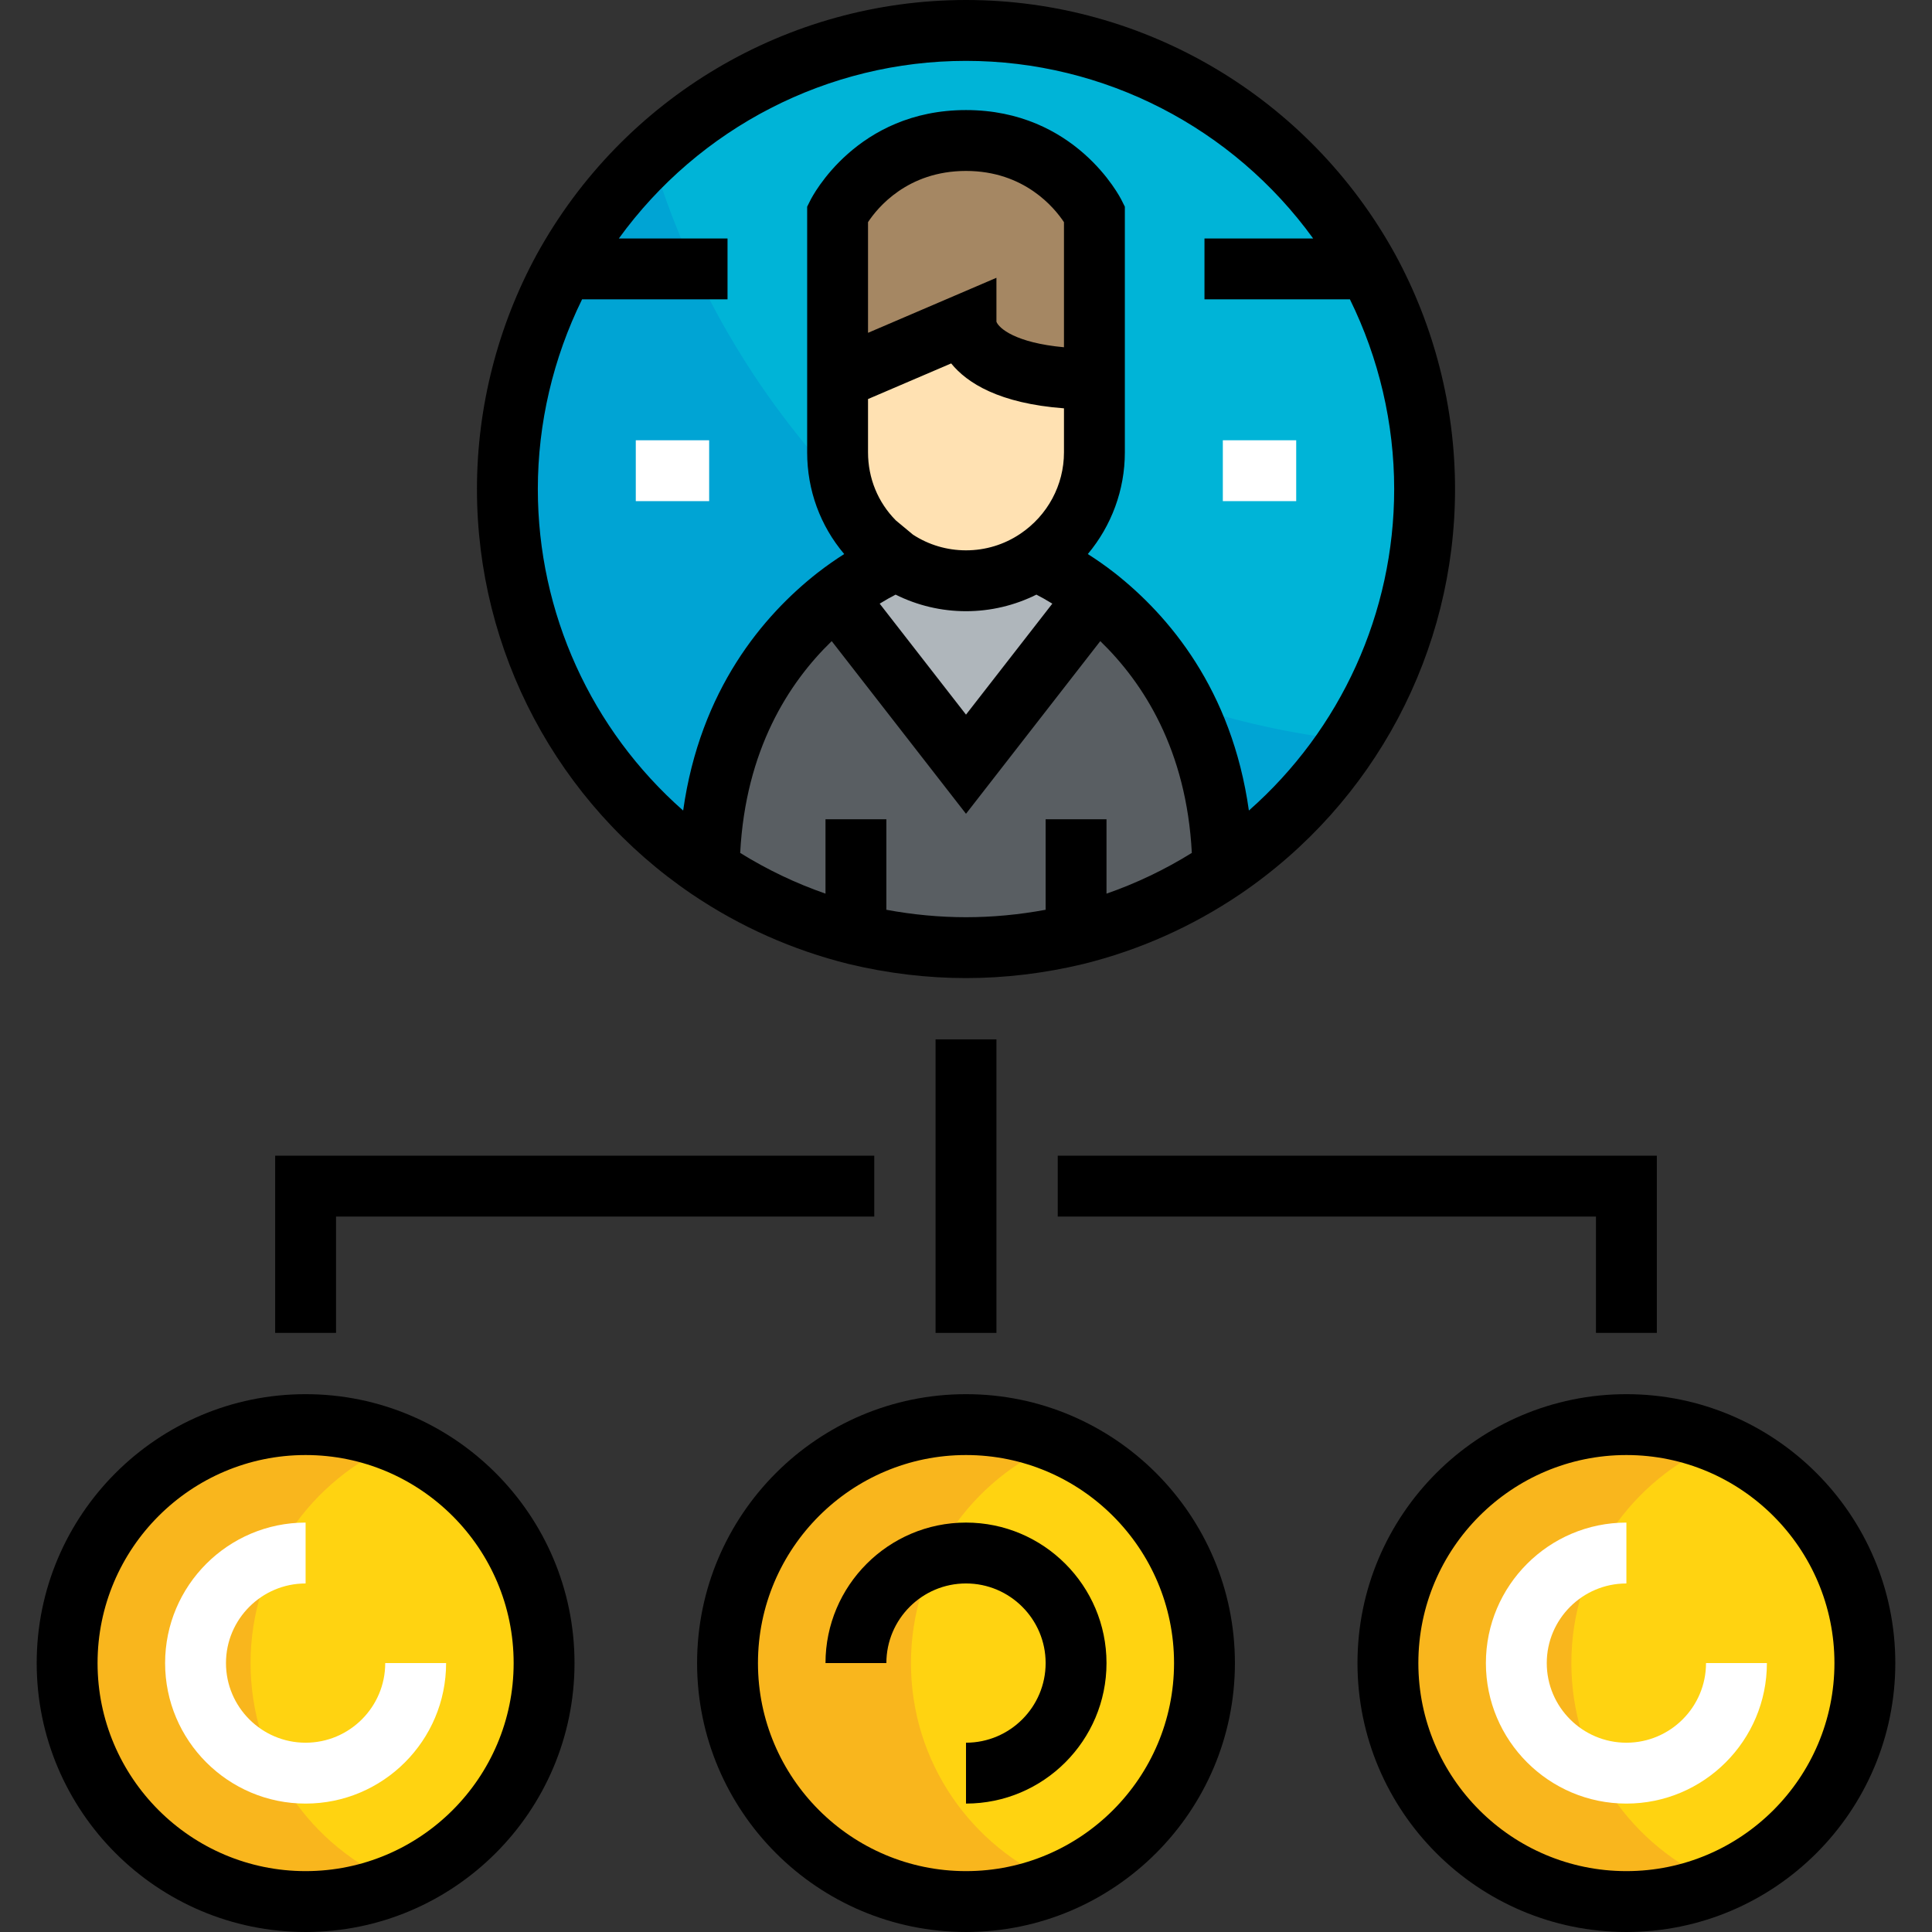
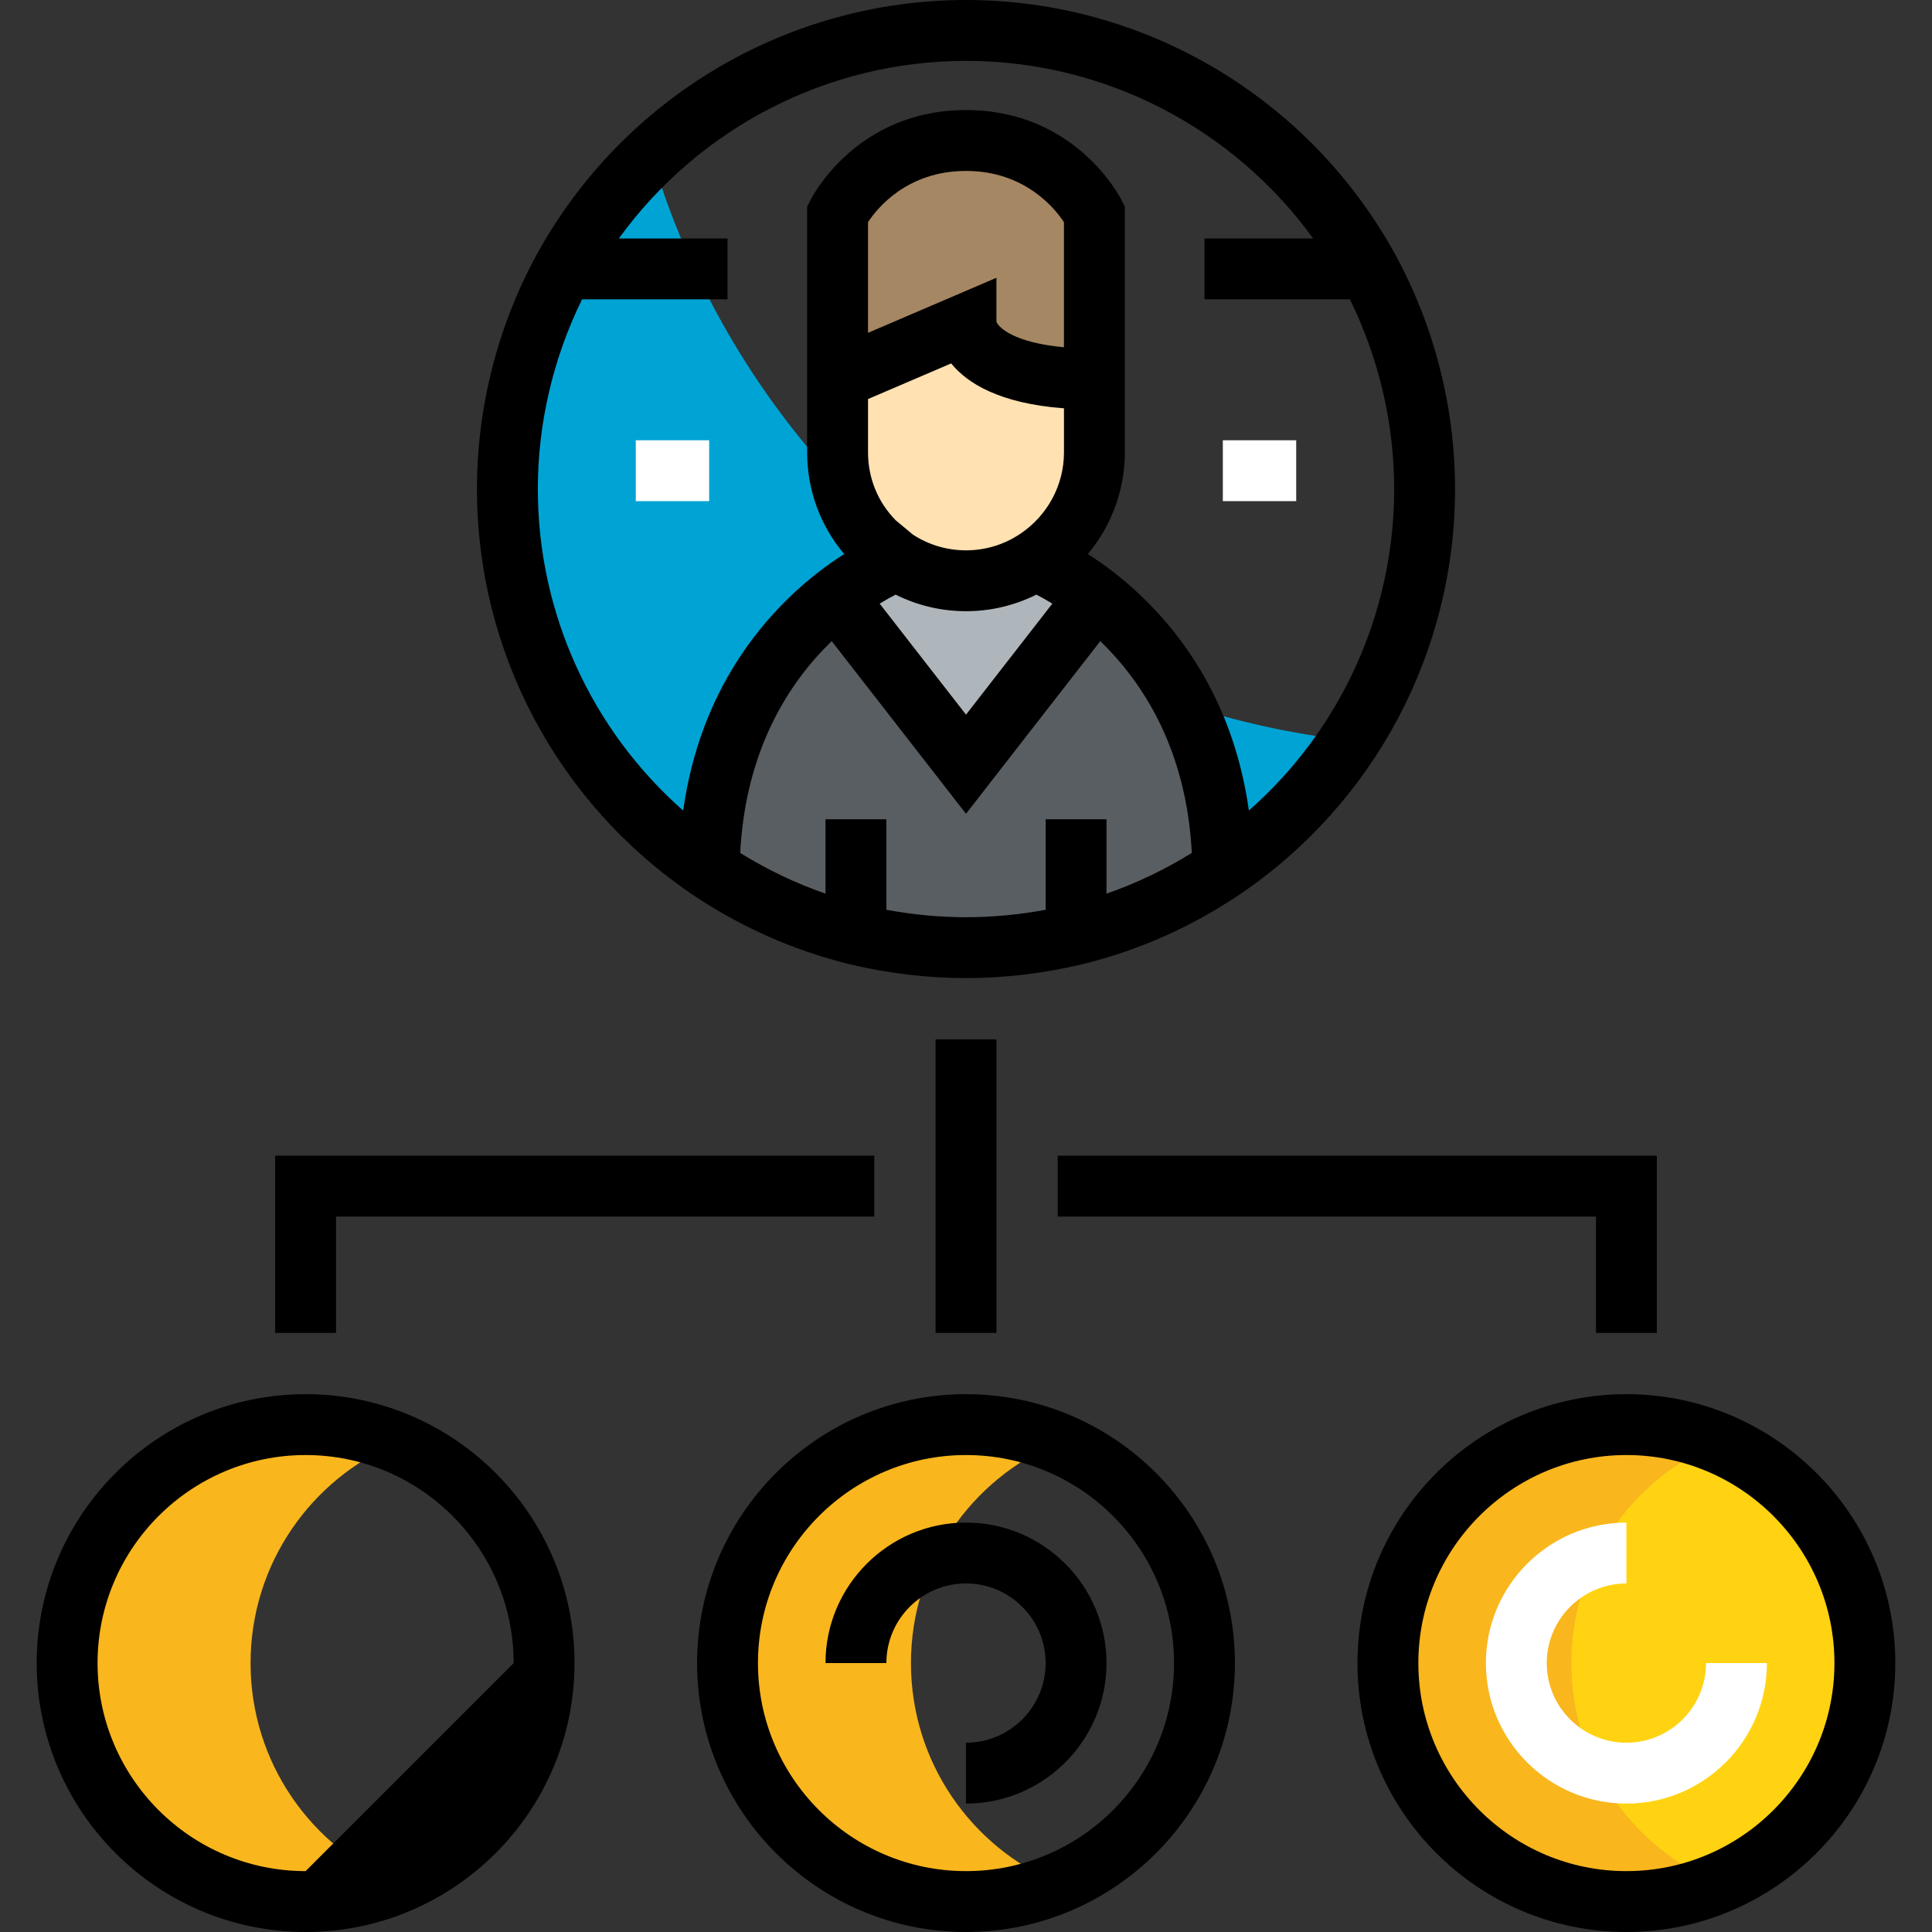
<svg xmlns="http://www.w3.org/2000/svg" id="Layer_1" x="0px" y="0px" viewBox="0 0 512.001 512.001" style="enable-background:new 0 0 512.001 512.001;" xml:space="preserve">
  <rect x="0" y="0" width="512.001" height="512.001" fill="#333333" stroke="none" />
  <g>
    <circle style="fill:#FFD311;" cx="431.017" cy="440.739" r="63.199" />
-     <circle style="fill:#FFD311;" cx="255.999" cy="440.739" r="63.199" />
-     <circle style="fill:#FFD311;" cx="80.992" cy="440.739" r="63.199" />
  </g>
  <g>
    <path style="fill:#F9B61D;" d="M66.404,440.735c0-26.289,16.055-48.814,38.891-58.34c-7.484-3.122-15.691-4.859-24.307-4.859 c-34.906,0-63.199,28.294-63.199,63.199s28.293,63.199,63.199,63.199c8.616,0,16.823-1.737,24.307-4.859 C82.459,489.549,66.404,467.024,66.404,440.735z" />
    <path style="fill:#F9B61D;" d="M241.416,440.735c0-26.289,16.055-48.814,38.891-58.34c-7.484-3.122-15.691-4.859-24.307-4.859 c-34.906,0-63.199,28.294-63.199,63.199s28.293,63.199,63.199,63.199c8.616,0,16.823-1.737,24.307-4.859 C257.472,489.549,241.416,467.024,241.416,440.735z" />
    <path style="fill:#F9B61D;" d="M416.428,440.735c0-26.289,16.055-48.814,38.891-58.34c-7.484-3.122-15.691-4.859-24.307-4.859 c-34.906,0-63.199,28.294-63.199,63.199s28.294,63.199,63.199,63.199c8.616,0,16.823-1.737,24.307-4.859 C432.484,489.549,416.428,467.024,416.428,440.735z" />
  </g>
  <path style="fill:#A58763;" d="M290.031,56.68v43.753C256,100.434,256,85.85,256,85.85l-34.03,14.584V56.68 c0,0,9.723-19.446,34.03-19.446S290.031,56.68,290.031,56.68z" />
  <path style="fill:#FFE1B2;" d="M290.031,100.434v19.446c0,11.764-6.028,22.168-15.168,28.294 c-5.348,3.597-11.862,5.736-18.862,5.736c-7,0-13.515-2.139-18.862-5.736l-5.154-4.278c-6.223-6.126-10.015-14.682-10.015-24.016 v-19.446l34.03-14.584C256.001,85.848,256.001,100.434,290.031,100.434z" />
  <path style="fill:#AFB6BB;" d="M275.447,149.048c0,0,6.612,2.625,14.973,9.139l-0.389,0.584L256,202.525l-34.03-43.753l-0.389-0.584 c8.362-6.514,14.973-9.139,14.973-9.139l0.583-0.875c5.348,3.597,11.862,5.736,18.862,5.736c7,0,13.515-2.139,18.862-5.736 L275.447,149.048z" />
  <path style="fill:#595E62;" d="M256.001,202.523l34.03-43.753l0.389-0.584c14.098,11.085,33.155,33.155,33.641,72.144 c-11.667,7.875-24.793,13.807-38.891,17.307c-9.334,2.236-19.057,3.501-29.168,3.501s-19.834-1.264-29.168-3.501 c-14.098-3.501-27.224-9.432-38.891-17.307c0.486-38.989,19.543-61.059,33.641-72.144l0.389,0.584L256.001,202.523z" />
-   <path style="fill:#00B4D7;" d="M290.031,100.434V56.68c0,0-9.723-19.446-34.03-19.446S221.97,56.68,221.97,56.68v43.753v19.446 c0,9.334,3.792,17.89,10.015,24.016l5.154,4.278l-0.583,0.875c0,0-6.612,2.625-14.973,9.139 c-14.098,11.085-33.155,33.155-33.641,72.144c-32.281-21.877-53.477-58.824-53.477-100.729c0-21.099,5.445-41.03,14.876-58.338 c20.71-37.629,60.671-63.2,106.661-63.2s85.951,25.571,106.66,63.199c9.432,17.307,14.876,37.238,14.876,58.338 c0,41.906-21.196,78.853-53.475,100.729c-0.486-38.989-19.543-61.059-33.641-72.144c-8.362-6.514-14.973-9.139-14.973-9.139 l-0.583-0.875c9.139-6.126,15.168-16.529,15.168-28.294v-19.445H290.031z" />
  <g>
    <path style="fill:#00A4D4;" d="M149.34,71.264c-9.432,17.306-14.877,37.238-14.877,58.338c0,41.906,21.196,78.853,53.476,100.729 c0.486-38.989,19.543-61.061,33.641-72.144c8.362-6.515,14.973-9.139,14.973-9.139l0.583-0.875l-5.152-4.278 c-4.066-4.003-6.948-9.105-8.559-14.723c-23.267-24.607-40.871-54.6-50.751-87.952C163.429,49.936,155.514,60.049,149.34,71.264z" />
    <path style="fill:#00A4D4;" d="M313.705,186.618c5.849,11.386,10.132,25.668,10.357,43.714 c13.302-9.014,24.572-20.695,33.402-34.121C342.35,194.499,327.718,191.243,313.705,186.618z" />
  </g>
  <g>
    <rect x="324.064" y="116.675" style="fill:#FFFFFF;" width="19.444" height="16.132" />
    <rect x="168.49" y="116.675" style="fill:#FFFFFF;" width="19.444" height="16.132" />
-     <path style="fill:#FFFFFF;" d="M80.988,477.97c-20.531,0-37.234-16.703-37.234-37.234c0-20.531,16.703-37.234,37.234-37.234v16.132 c-11.636,0-21.102,9.467-21.102,21.102c0,11.635,9.466,21.102,21.102,21.102s21.103-9.467,21.103-21.102h16.132 C118.223,461.266,101.519,477.97,80.988,477.97z" />
  </g>
  <path d="M183.427,237.017c12.682,8.559,26.631,14.767,41.525,18.465c10.31,2.47,20.757,3.722,31.048,3.722 c10.291,0,20.737-1.252,31.113-3.738c14.829-3.682,28.779-9.89,41.472-18.458c35.703-24.196,57.017-64.348,57.017-107.407 c0-21.65-5.485-43.157-15.86-62.196l-0.016-0.029C346.853,25.817,303.276,0,256.001,0s-90.854,25.817-113.742,67.406 c-10.375,19.04-15.86,40.546-15.86,62.196C126.399,172.661,147.713,212.812,183.427,237.017z M234.897,241.102v-23.993h-16.132 v19.716c-7.907-2.75-15.47-6.362-22.607-10.793c1.436-27.318,12.841-45.081,24.253-56.127l35.589,45.757l35.588-45.756 c11.435,11.072,22.844,28.843,24.259,56.123c-7.15,4.438-14.719,8.054-22.611,10.8v-19.719h-16.132V241.1 c-7.048,1.306-14.122,1.972-21.103,1.972C249.009,243.072,241.926,242.403,234.897,241.102z M237.346,157.583 c5.765,2.873,12.117,4.392,18.655,4.392c6.54,0,12.894-1.521,18.656-4.392c1.088,0.556,2.535,1.35,4.222,2.389l-22.878,29.415 l-22.878-29.413C234.811,158.932,236.259,158.14,237.346,157.583z M281.965,92.026c-12.882-1.172-17.259-5.056-17.899-6.76V73.616 l-34.03,14.585V58.87C232.498,55.132,240.452,45.3,256,45.3c15.506,0,23.488,9.836,25.964,13.581V92.026z M230.036,105.752 l22.033-9.442c4.221,5.2,12.739,10.608,29.896,11.901v11.67c0,8.655-4.334,16.729-11.604,21.601 c-4.244,2.853-9.209,4.363-14.36,4.363c-5.023,0-9.872-1.435-14.044-4.153l-4.538-3.768c-4.763-4.805-7.382-11.199-7.382-18.042 V105.752z M154.256,79.331h38.546V63.2H164c21.247-29.331,55.351-47.068,92-47.068c36.65,0,70.754,17.736,92,47.068h-28.801v16.132 h38.545c7.677,15.609,11.728,32.886,11.728,50.271c0,32.853-14.179,63.772-38.504,85.198c-4.504-32.044-21.266-51.713-35.591-62.976 c-2.536-1.976-4.934-3.624-7.096-4.993c6.261-7.483,9.816-16.967,9.816-26.951V54.777l-0.852-1.704 c-0.488-0.975-12.285-23.905-41.244-23.905s-40.757,22.928-41.244,23.905l-0.852,1.704v65.103c0,10.013,3.466,19.444,9.821,26.948 c-2.169,1.374-4.578,3.031-7.129,5.017c-14.292,11.236-31.037,30.886-35.553,62.96c-24.334-21.431-38.513-52.351-38.513-85.203 C142.53,112.208,146.584,94.923,154.256,79.331z" />
  <path d="M256.001,369.47c-39.296,0-71.264,31.97-71.264,71.265s31.97,71.265,71.264,71.265s71.264-31.97,71.264-71.265 S295.296,369.47,256.001,369.47z M256.001,495.868c-30.401,0-55.133-24.733-55.133-55.134c0-30.401,24.732-55.134,55.133-55.134 s55.133,24.733,55.133,55.134C311.133,471.135,286.401,495.868,256.001,495.868z" />
  <path d="M431.013,369.47c-39.296,0-71.265,31.97-71.265,71.265s31.97,71.265,71.265,71.265s71.264-31.97,71.264-71.265 S470.308,369.47,431.013,369.47z M431.013,495.868c-30.401,0-55.134-24.733-55.134-55.134c0-30.401,24.733-55.134,55.134-55.134 c30.401,0,55.133,24.733,55.133,55.134C486.146,471.135,461.413,495.868,431.013,495.868z" />
-   <path d="M80.988,369.47c-39.295,0-71.264,31.97-71.264,71.265s31.97,71.265,71.264,71.265c39.296,0,71.265-31.97,71.265-71.265 S120.284,369.47,80.988,369.47z M80.988,495.868c-30.4,0-55.133-24.733-55.133-55.134c0-30.401,24.733-55.134,55.133-55.134 c30.401,0,55.134,24.733,55.134,55.134C136.122,471.135,111.389,495.868,80.988,495.868z" />
+   <path d="M80.988,369.47c-39.295,0-71.264,31.97-71.264,71.265s31.97,71.265,71.264,71.265c39.296,0,71.265-31.97,71.265-71.265 S120.284,369.47,80.988,369.47z M80.988,495.868c-30.4,0-55.133-24.733-55.133-55.134c0-30.401,24.733-55.134,55.133-55.134 c30.401,0,55.134,24.733,55.134,55.134z" />
  <polygon points="439.079,353.229 439.079,306.272 280.312,306.272 280.312,322.403 422.947,322.403 422.947,353.229 " />
  <polygon points="89.054,322.403 231.689,322.403 231.689,306.272 72.922,306.272 72.922,353.229 89.054,353.229 " />
  <rect x="247.934" y="275.443" width="16.132" height="77.787" />
  <path d="M256.001,403.5c-20.531,0-37.235,16.703-37.235,37.234h16.132c0-11.635,9.467-21.102,21.103-21.102 c11.636,0,21.103,9.467,21.103,21.102c0,11.635-9.467,21.102-21.103,21.102v16.132c20.531,0,37.235-16.703,37.235-37.234 C293.236,420.204,276.532,403.5,256.001,403.5z" />
  <path style="fill:#FFFFFF;" d="M431.013,477.97c-20.531,0-37.235-16.703-37.235-37.234c0-20.531,16.704-37.234,37.235-37.234v16.132 c-11.636,0-21.103,9.467-21.103,21.102c0,11.635,9.467,21.102,21.103,21.102c11.636,0,21.102-9.467,21.102-21.102h16.132 C468.247,461.266,451.544,477.97,431.013,477.97z" />
</svg>